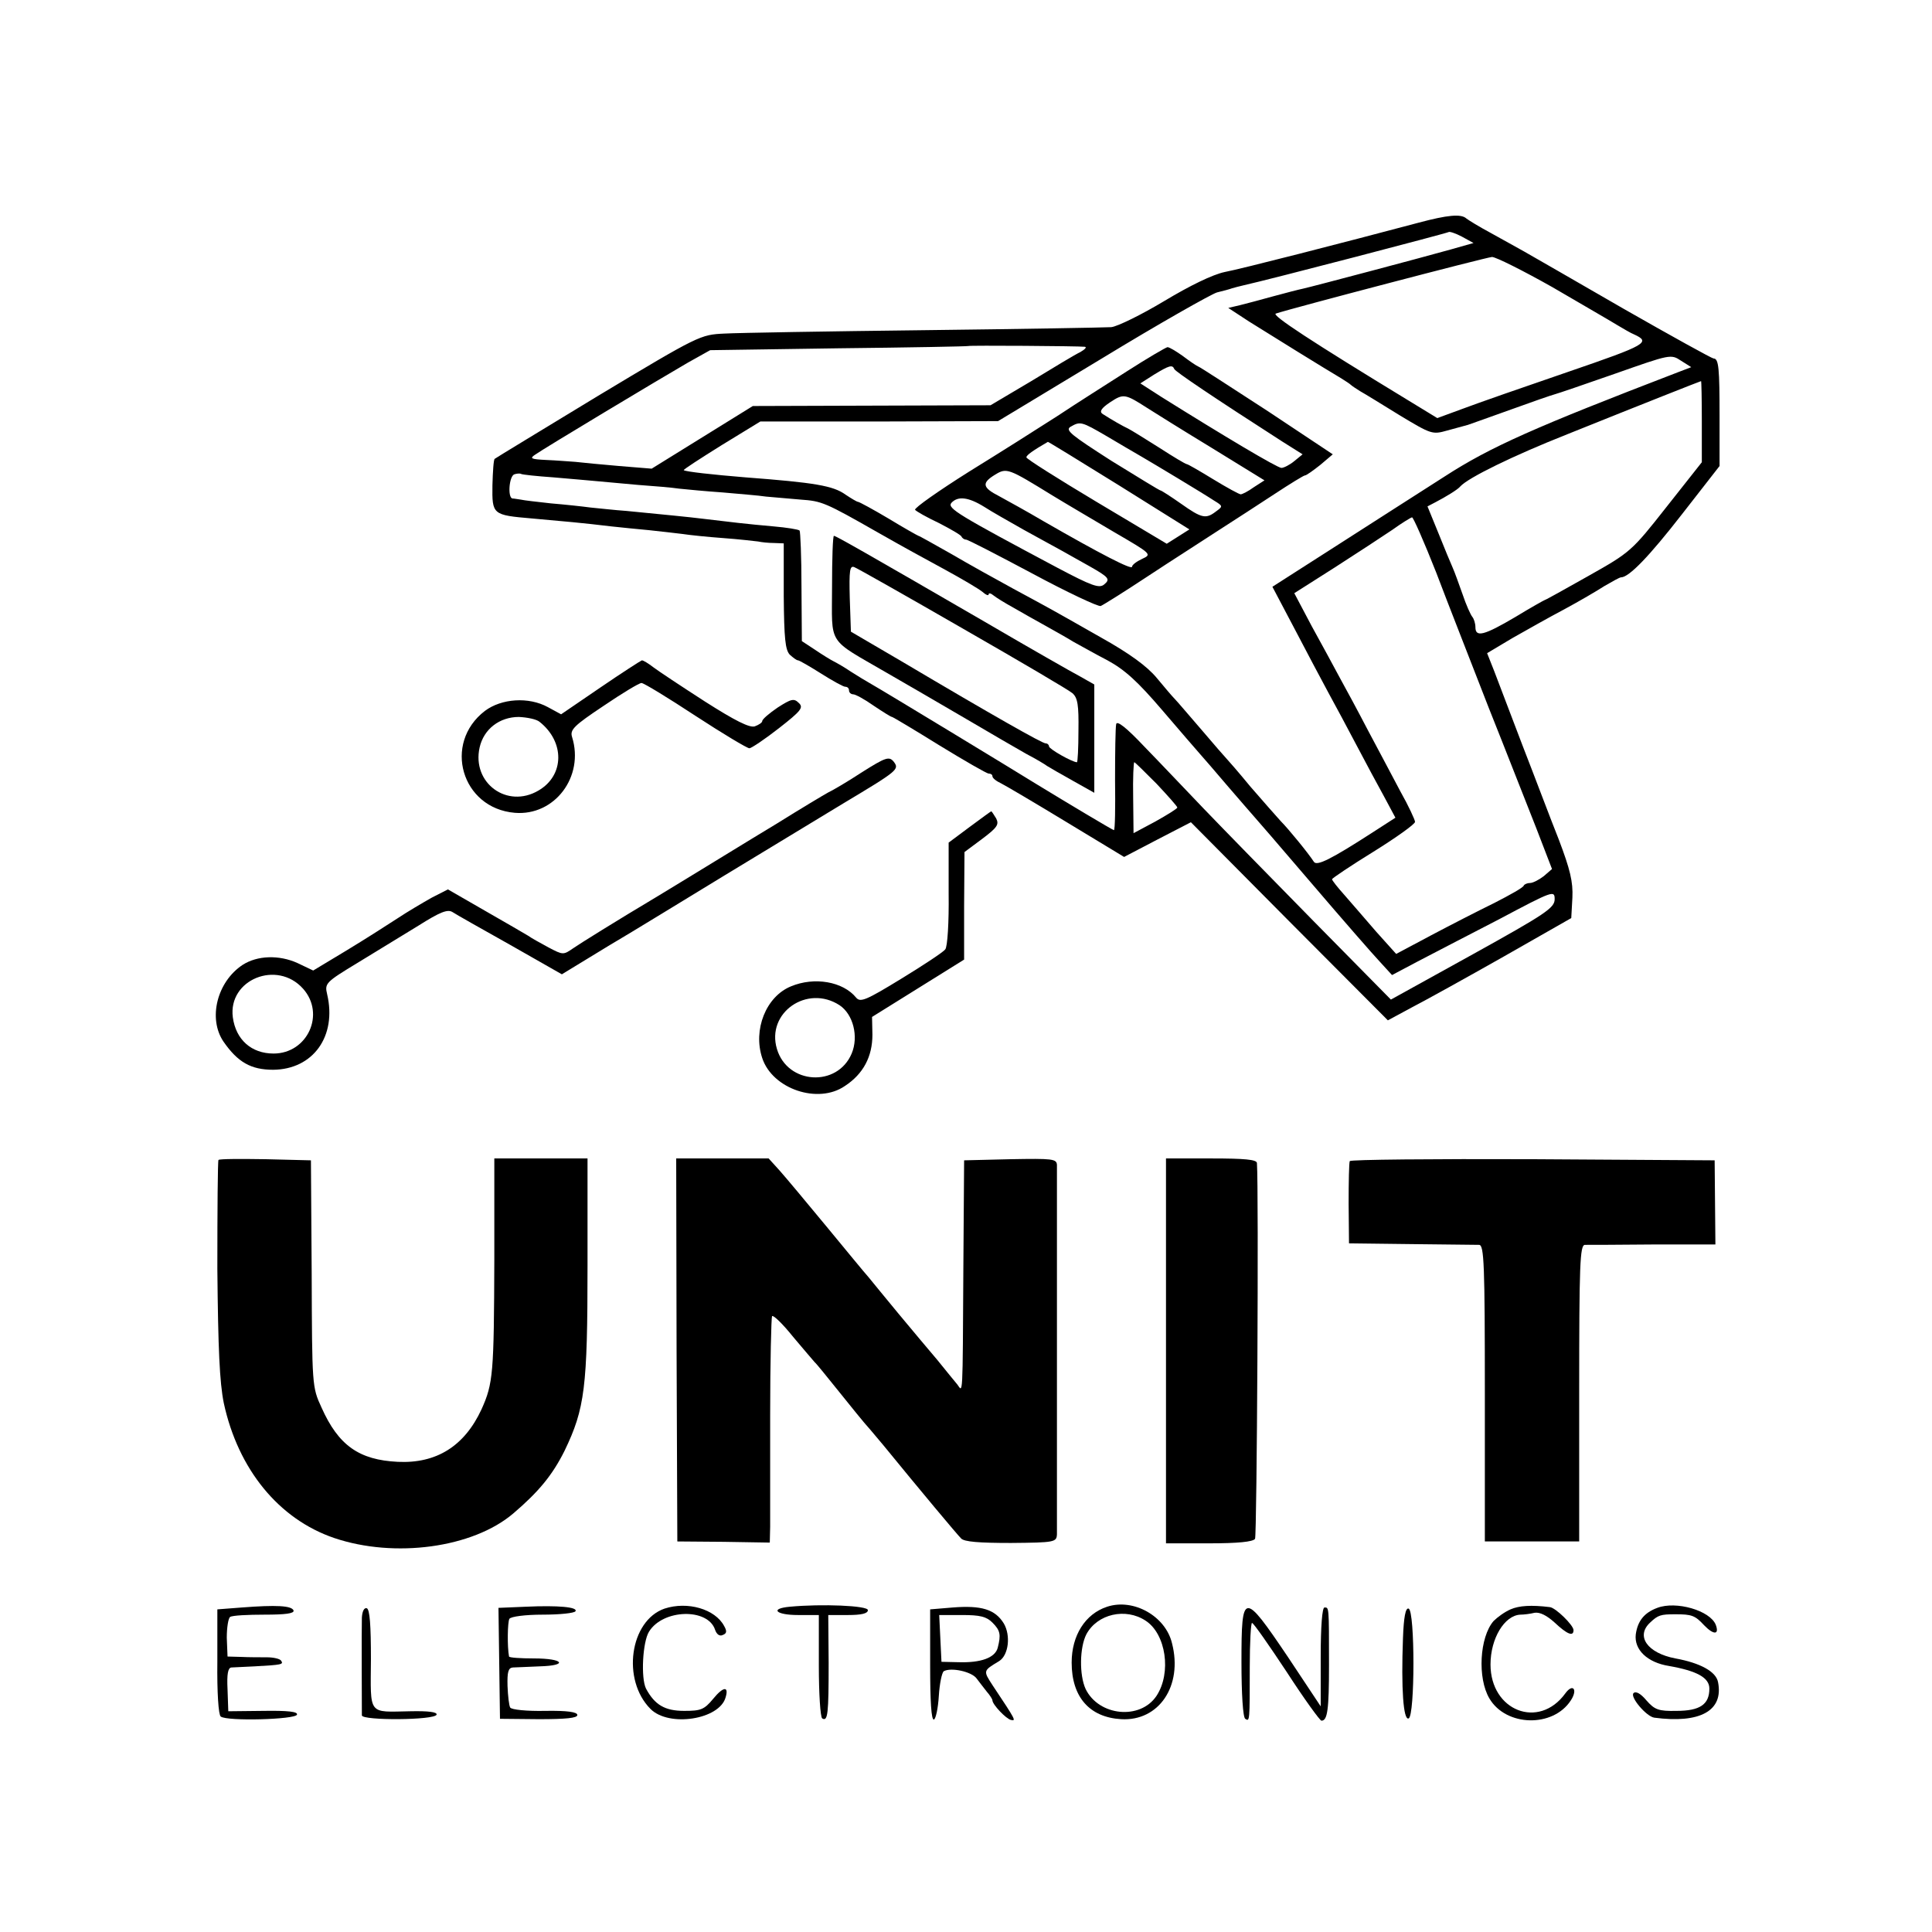
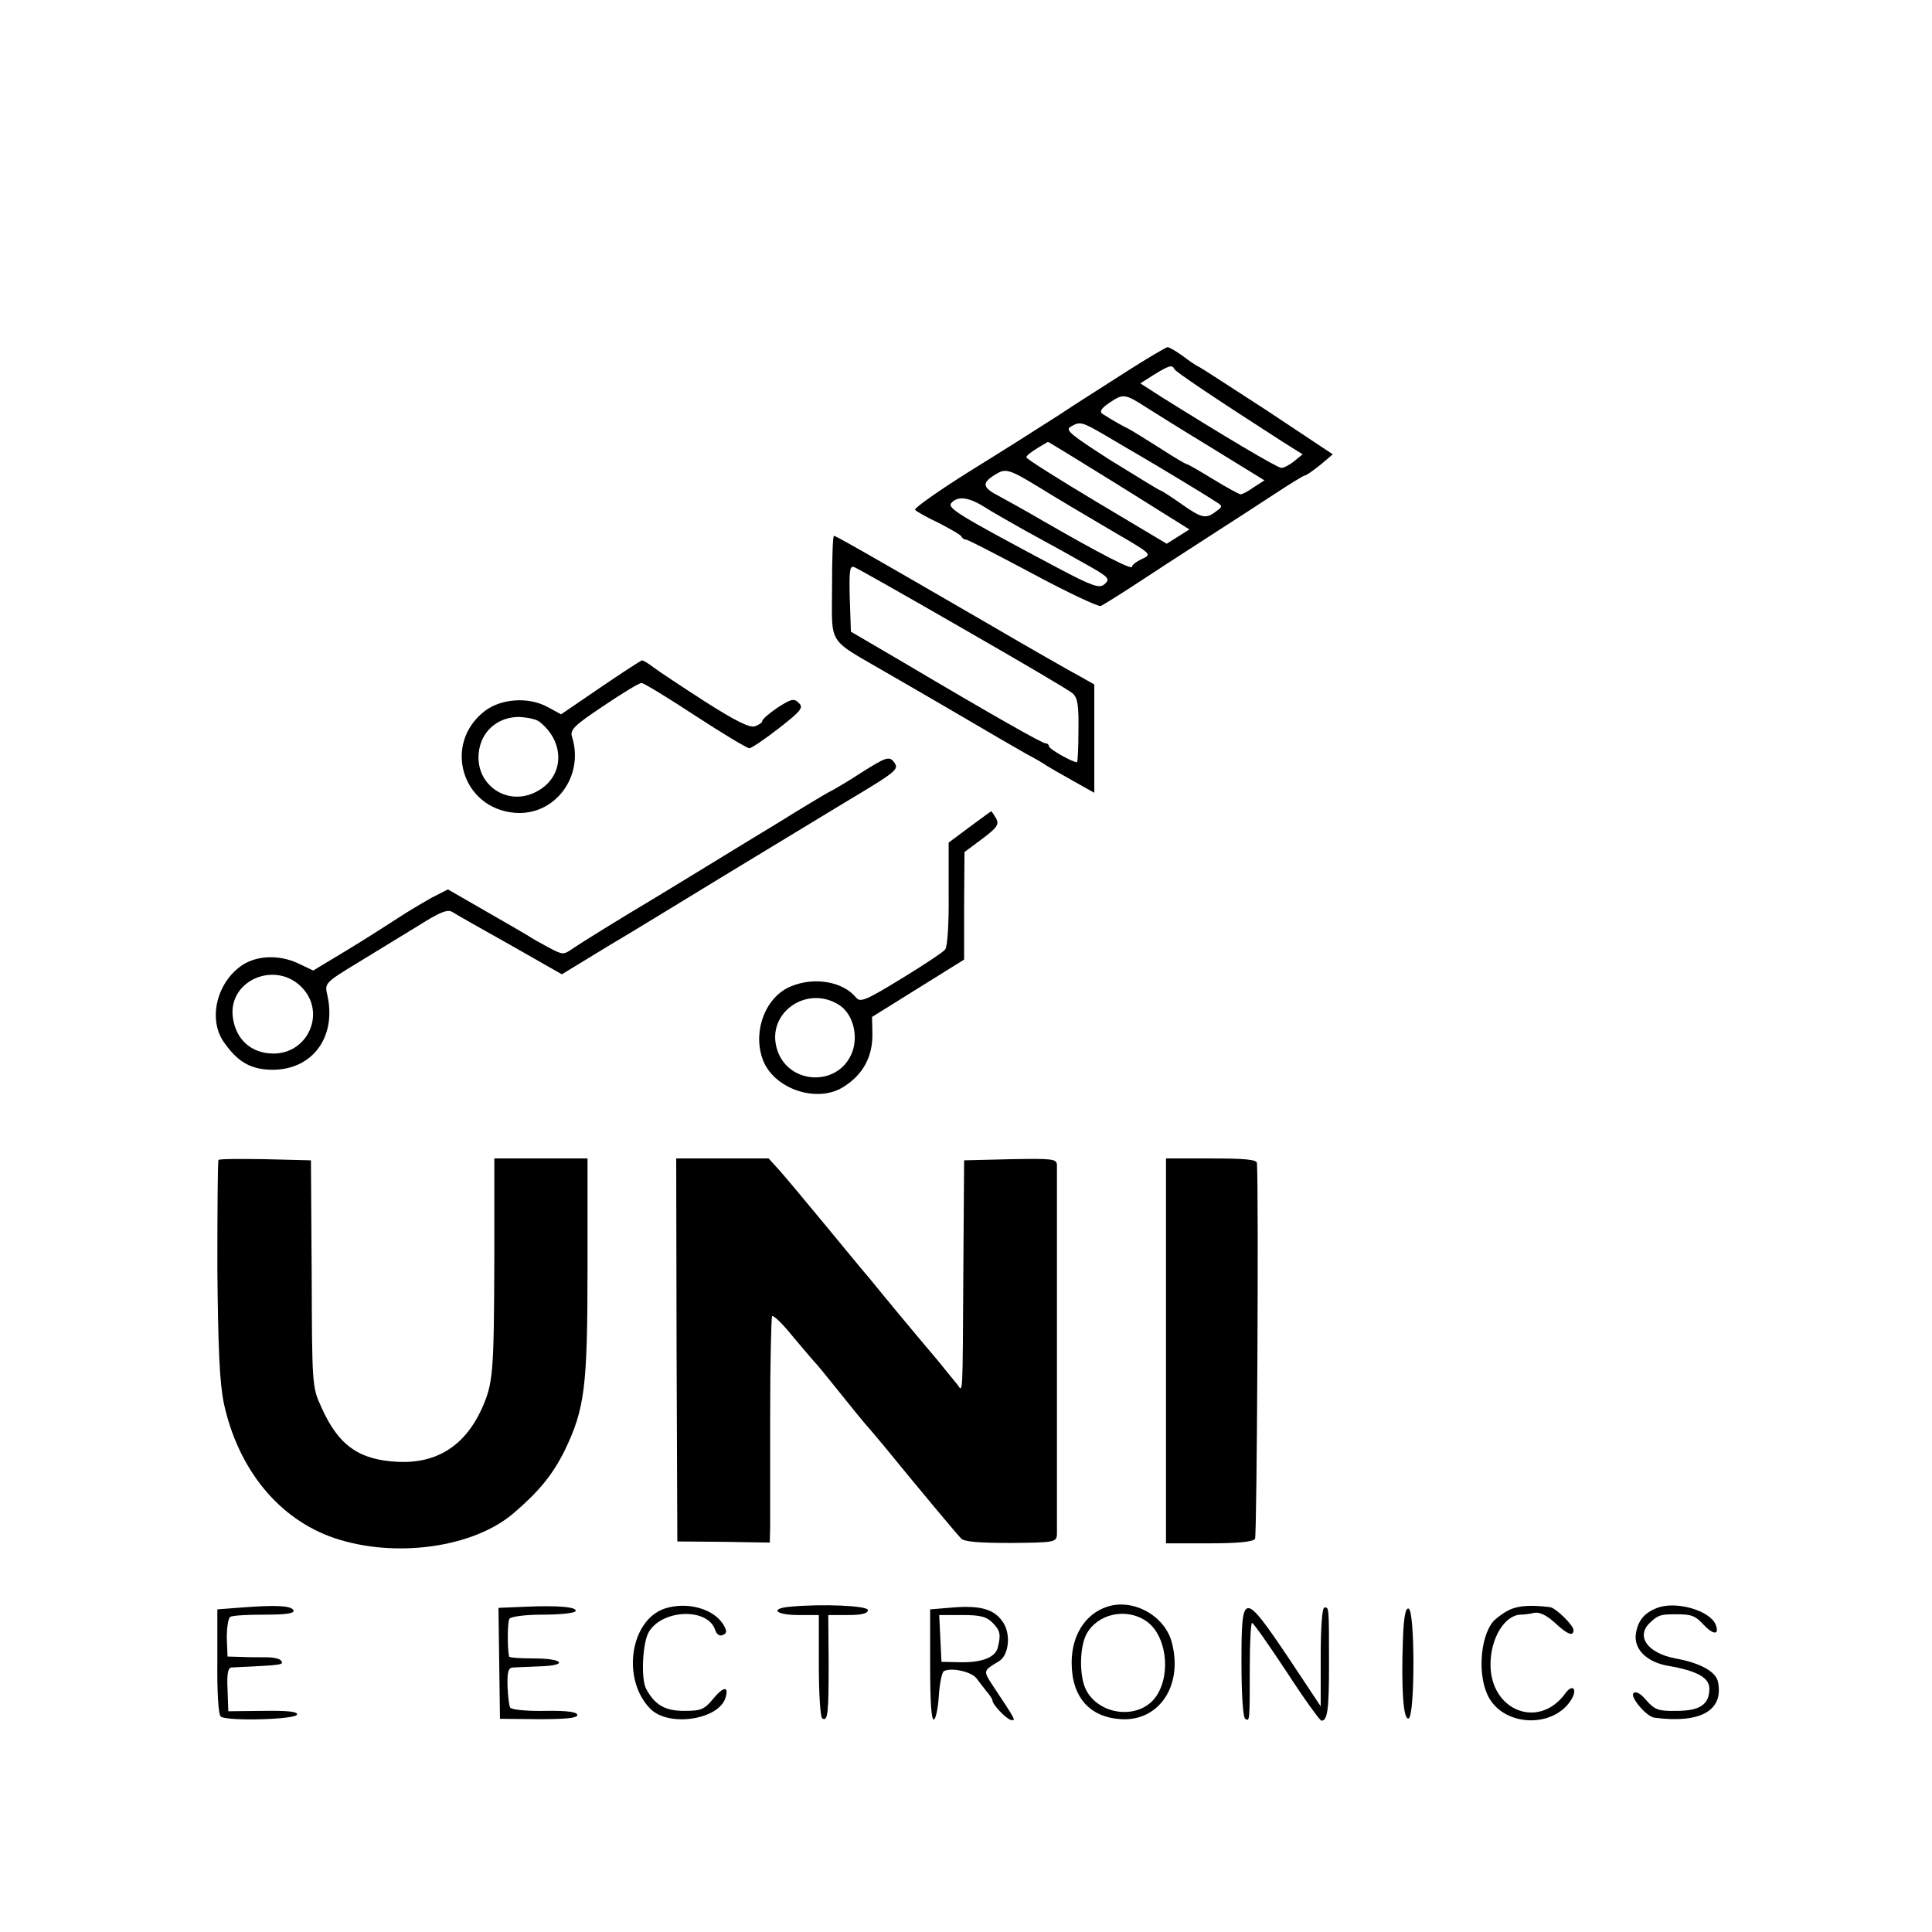
<svg xmlns="http://www.w3.org/2000/svg" version="1.0" width="512pt" height="512pt" viewBox="0 0 512 512" preserveAspectRatio="xMidYMid meet">
  <g transform="translate(0,512) scale(0.1,-0.1)" fill="#000000" stroke="none">
-     <path d="M3760 4530 c-203 -54 -472 -123 -515 -131 -32 -7 -90 -35 -160 -77 -60 -36 -123 -67 -140 -69 -16 -1 -239 -5 -495 -8 -256 -3 -494 -7 -530 -9 -64 -3 -67 -4 -335 -165 -148 -90 -272 -165 -274 -167 -3 -2 -5 -34 -6 -70 -1 -78 0 -79 105 -88 79 -7 136 -12 210 -21 25 -3 70 -7 100 -10 30 -3 70 -8 88 -10 19 -3 68 -8 109 -11 42 -3 83 -8 92 -9 9 -2 28 -4 42 -4 l26 -1 0 -140 c1 -112 4 -142 16 -155 9 -8 18 -15 22 -15 3 0 31 -16 61 -35 30 -19 59 -35 64 -35 6 0 10 -4 10 -10 0 -5 5 -10 11 -10 6 0 30 -13 54 -30 24 -16 46 -30 49 -30 2 0 59 -34 125 -75 67 -41 126 -75 131 -75 6 0 10 -3 10 -7 0 -5 10 -13 23 -19 12 -6 90 -52 174 -103 l152 -92 88 46 89 46 261 -263 261 -262 63 34 c35 18 145 79 244 135 l179 102 3 54 c2 42 -6 75 -36 154 -22 55 -64 167 -96 249 -31 82 -65 170 -75 197 l-19 48 67 40 c37 21 99 56 137 76 39 21 87 49 107 62 21 12 40 23 44 23 21 0 75 56 162 168 l99 127 0 130 c0 129 -2 155 -16 155 -4 0 -111 59 -237 131 -126 73 -245 141 -264 152 -19 11 -60 33 -90 50 -30 16 -59 34 -64 38 -14 13 -51 9 -126 -11z m85 -71 c-71 -20 -365 -98 -392 -104 -10 -2 -45 -11 -78 -20 -33 -9 -73 -20 -90 -24 l-30 -7 55 -36 c54 -34 206 -128 245 -151 11 -7 22 -14 25 -17 3 -3 14 -10 25 -17 11 -6 58 -35 105 -64 83 -50 86 -51 125 -40 22 6 47 13 55 15 8 3 60 21 115 41 55 20 107 38 115 40 8 2 81 27 161 55 145 51 147 52 174 34 l27 -17 -34 -13 c-380 -146 -498 -198 -620 -277 -70 -45 -202 -129 -292 -187 l-164 -105 58 -110 c32 -61 72 -137 90 -170 18 -33 52 -96 75 -140 23 -44 56 -105 73 -136 l30 -56 -62 -40 c-107 -69 -146 -89 -154 -77 -14 22 -68 88 -88 108 -11 12 -47 53 -80 91 -32 39 -61 72 -64 75 -3 3 -32 36 -65 75 -33 38 -65 76 -72 83 -7 7 -28 32 -48 56 -25 30 -71 64 -148 107 -137 78 -134 76 -232 129 -44 24 -118 65 -164 92 -46 26 -85 48 -87 48 -1 0 -37 20 -78 45 -42 25 -79 45 -82 45 -3 0 -18 9 -33 19 -33 24 -82 32 -266 46 -86 7 -158 15 -163 19 -1 2 44 31 100 66 l103 63 315 0 315 1 275 166 c151 92 289 170 305 175 17 4 35 9 40 11 6 2 19 5 31 8 68 15 539 138 543 141 2 2 18 -3 35 -12 l31 -17 -60 -17z m269 -100 c77 -45 155 -90 171 -100 17 -10 37 -22 45 -25 46 -21 34 -28 -173 -99 -117 -40 -243 -84 -280 -98 l-68 -25 -77 47 c-258 157 -363 226 -351 230 42 14 557 149 573 150 10 0 82 -36 160 -80z m-1239 -158 c6 -1 0 -7 -12 -14 -13 -6 -71 -41 -130 -77 l-108 -64 -315 -1 -315 -1 -134 -83 -134 -83 -86 7 c-47 4 -99 9 -116 11 -16 1 -51 4 -77 5 -41 2 -45 4 -30 14 24 17 334 203 405 244 l59 33 341 5 c188 2 342 5 343 6 2 2 292 0 309 -2z m1635 -198 l0 -108 -94 -119 c-92 -117 -96 -120 -206 -182 -62 -35 -114 -64 -116 -64 -1 0 -37 -20 -78 -45 -83 -49 -106 -55 -106 -27 0 10 -4 22 -8 27 -5 6 -17 33 -26 60 -10 28 -21 59 -26 70 -5 11 -22 52 -38 92 l-29 71 21 11 c27 14 60 34 66 42 21 23 139 81 283 138 204 82 351 140 355 141 1 0 2 -48 2 -107z m-3044 -148 c44 -4 95 -8 114 -10 19 -2 69 -6 110 -10 41 -3 91 -7 110 -10 19 -2 71 -7 115 -10 44 -4 96 -8 115 -11 19 -2 61 -5 92 -8 56 -4 64 -7 206 -88 81 -46 102 -57 177 -98 44 -24 88 -50 98 -58 9 -8 17 -12 17 -7 0 4 6 3 13 -3 6 -5 30 -20 52 -32 22 -13 60 -34 85 -48 25 -14 59 -33 75 -43 17 -9 57 -32 90 -49 46 -25 80 -56 145 -132 47 -55 92 -107 100 -116 8 -9 42 -48 75 -87 33 -38 62 -72 65 -75 3 -3 73 -84 155 -180 82 -96 164 -190 182 -209 l32 -35 68 36 c37 19 134 70 216 112 143 76 147 77 147 53 0 -23 -24 -39 -217 -146 l-217 -120 -205 208 c-113 115 -244 249 -291 298 -47 49 -117 123 -157 164 -49 52 -73 70 -75 60 -2 -9 -3 -76 -3 -148 1 -73 0 -133 -3 -133 -3 0 -125 73 -202 120 -53 33 -417 254 -439 266 -14 8 -39 23 -56 34 -16 11 -37 23 -45 27 -8 4 -31 18 -50 31 l-35 23 -1 145 c0 79 -3 146 -5 148 -3 3 -34 8 -69 11 -69 6 -119 12 -185 20 -40 5 -103 11 -205 21 -30 2 -73 7 -95 9 -22 3 -69 8 -105 11 -36 4 -72 8 -80 10 -8 1 -18 3 -22 3 -13 2 -9 59 5 64 6 2 15 3 18 1 4 -2 42 -6 85 -9z m2340 -252 c31 -82 94 -242 139 -358 46 -115 102 -259 126 -319 l42 -109 -22 -19 c-13 -10 -29 -18 -36 -18 -7 0 -15 -3 -17 -7 -1 -5 -37 -25 -78 -46 -41 -20 -117 -59 -168 -86 l-92 -49 -53 59 c-28 33 -67 77 -84 97 -18 20 -33 39 -33 42 1 3 50 36 110 73 61 38 110 73 110 79 0 5 -17 42 -39 81 -21 40 -60 113 -86 162 -26 50 -60 113 -75 140 -15 28 -48 89 -74 136 l-46 87 107 68 c59 38 128 83 153 100 25 18 48 32 52 33 3 1 32 -65 64 -146z m-741 -560 c30 -32 55 -60 55 -63 0 -3 -26 -19 -58 -37 l-58 -31 -1 94 c-1 52 1 94 3 94 2 0 28 -26 59 -57z" />
    <path d="M2988 4137 c-53 -34 -137 -87 -185 -119 -48 -31 -154 -98 -235 -148 -81 -51 -145 -96 -143 -101 3 -4 31 -20 63 -35 31 -16 59 -32 60 -36 2 -4 7 -8 12 -8 5 0 84 -41 176 -90 93 -50 174 -88 181 -86 7 3 63 38 125 79 62 41 147 95 188 122 41 26 108 70 148 96 41 27 77 49 80 49 4 0 22 13 41 28 l33 28 -173 115 c-96 62 -178 116 -184 118 -5 2 -24 15 -41 28 -17 12 -35 23 -40 23 -5 -1 -53 -29 -106 -63z m124 5 c3 -7 107 -77 286 -192 l54 -34 -22 -18 c-12 -10 -28 -18 -34 -18 -11 0 -155 86 -318 188 l-56 36 36 23 c41 25 49 27 54 15z m-72 -103 c14 -9 89 -56 168 -104 l143 -88 -28 -18 c-15 -11 -31 -19 -35 -19 -4 0 -37 18 -73 40 -36 22 -67 40 -70 40 -3 0 -35 19 -72 43 -38 24 -75 47 -83 51 -15 7 -43 23 -68 39 -9 6 -4 15 20 31 35 23 39 23 98 -15z m-107 -75 c34 -20 76 -45 92 -54 36 -21 161 -96 193 -117 23 -14 23 -15 5 -28 -27 -21 -38 -19 -93 20 -27 19 -52 35 -54 35 -3 0 -61 36 -131 79 -106 68 -123 81 -108 90 26 15 29 14 96 -25z m32 -130 l187 -117 -30 -19 -30 -19 -186 111 c-102 61 -186 114 -186 118 0 6 19 19 57 41 0 1 85 -51 188 -115z m-176 -27 c36 -22 111 -66 165 -98 98 -57 99 -58 73 -70 -15 -7 -27 -16 -27 -21 0 -9 -82 33 -235 121 -44 26 -97 55 -117 66 -45 23 -47 35 -11 57 31 19 35 17 152 -55z m-181 -30 c20 -13 68 -40 105 -61 37 -20 83 -46 102 -56 19 -11 52 -29 73 -41 51 -29 55 -34 38 -48 -13 -11 -34 -3 -123 44 -263 140 -293 158 -282 172 17 19 45 16 87 -10z" />
    <path d="M2205 3564 c0 -157 -15 -134 145 -227 52 -30 147 -85 210 -122 63 -37 135 -79 160 -93 25 -13 50 -28 55 -32 6 -4 36 -21 68 -39 l57 -32 0 143 0 144 -37 21 c-21 11 -135 76 -253 145 -314 182 -395 228 -400 228 -3 0 -5 -61 -5 -136z m347 -110 c150 -86 281 -163 290 -171 14 -12 17 -32 16 -99 0 -46 -2 -84 -4 -84 -12 0 -74 35 -74 42 0 4 -4 8 -9 8 -9 0 -138 73 -381 217 l-135 79 -3 88 c-2 74 0 88 12 83 8 -3 137 -76 288 -163z" />
    <path d="M1591 3298 l-104 -71 -35 19 c-51 28 -123 23 -167 -10 -112 -86 -62 -258 79 -270 106 -9 185 96 152 201 -6 19 5 30 83 82 50 34 95 61 101 61 6 0 70 -39 143 -87 72 -47 137 -86 143 -86 5 0 41 24 78 53 59 46 66 55 53 67 -13 13 -20 11 -56 -12 -22 -15 -41 -31 -41 -36 0 -4 -9 -10 -20 -14 -14 -4 -52 15 -132 66 -62 40 -124 81 -137 91 -13 10 -26 18 -30 18 -3 -1 -53 -33 -110 -72z m-161 -91 c67 -53 66 -142 -3 -182 -83 -49 -177 20 -156 114 11 49 53 81 104 81 22 -1 47 -6 55 -13z" />
    <path d="M2285 3074 c-38 -25 -79 -49 -90 -54 -11 -6 -73 -43 -137 -83 -65 -39 -206 -126 -315 -192 -109 -65 -210 -128 -224 -138 -26 -18 -27 -18 -65 2 -22 12 -46 25 -54 31 -8 5 -60 35 -114 66 l-99 57 -43 -22 c-23 -13 -64 -37 -91 -55 -26 -17 -87 -56 -135 -85 l-88 -53 -42 20 c-49 22 -106 20 -145 -5 -68 -45 -92 -142 -51 -203 38 -55 73 -75 132 -75 106 1 169 89 143 200 -7 29 -4 32 80 83 49 30 121 74 162 99 57 36 77 44 90 36 9 -6 78 -45 153 -87 l137 -78 123 75 c68 40 206 125 308 187 102 62 241 146 310 188 152 91 154 93 138 114 -12 14 -21 11 -83 -28z m-1482 -574 c60 -67 12 -172 -78 -172 -59 0 -100 37 -108 96 -13 100 117 153 186 76z" />
    <path d="M2569 2928 l-55 -41 0 -135 c1 -76 -3 -141 -9 -148 -5 -7 -58 -42 -117 -78 -93 -57 -108 -63 -119 -50 -35 43 -111 56 -173 30 -66 -27 -101 -115 -76 -190 27 -82 148 -123 219 -74 49 32 73 78 73 136 l-1 47 122 76 122 76 0 142 1 143 47 35 c40 30 45 38 37 54 -6 10 -12 19 -13 19 -1 0 -27 -19 -58 -42z m-344 -472 c36 -24 51 -83 32 -128 -38 -90 -170 -82 -198 12 -29 96 80 172 166 116z" />
    <path d="M579 2046 c-2 -2 -3 -132 -3 -288 2 -214 6 -301 17 -356 38 -176 146 -308 293 -358 160 -54 367 -26 474 65 68 58 104 102 136 166 54 112 61 168 61 490 l0 285 -123 0 -124 0 0 -267 c-1 -304 -3 -329 -34 -398 -45 -97 -119 -144 -222 -139 -102 5 -157 43 -202 144 -25 54 -25 58 -26 355 l-2 300 -120 3 c-66 1 -122 1 -125 -2z" />
    <path d="M1793 1543 l2 -508 123 -1 122 -2 1 42 c0 22 0 156 0 296 0 140 3 258 5 262 3 4 28 -20 56 -55 29 -34 54 -64 57 -67 4 -3 33 -39 66 -80 33 -41 62 -77 65 -80 3 -3 26 -30 51 -60 98 -120 195 -236 206 -247 8 -9 48 -12 132 -12 116 1 121 2 122 23 0 25 0 954 0 979 -1 16 -12 17 -123 15 l-123 -3 -2 -285 c-2 -355 -1 -329 -16 -309 -7 8 -31 38 -53 65 -23 27 -70 83 -104 124 -34 41 -69 84 -78 95 -10 11 -60 72 -112 135 -52 63 -108 130 -124 148 l-29 32 -123 0 -122 0 1 -507z" />
    <path d="M3090 1960 c0 -49 0 -254 0 -455 0 -201 0 -390 0 -420 l0 -55 114 0 c76 0 117 4 122 12 5 8 10 924 5 996 -1 9 -32 12 -121 12 l-120 0 0 -90z" />
-     <path d="M3577 2043 c-2 -5 -3 -55 -3 -113 l1 -105 165 -2 c91 -1 172 -2 180 -2 13 -1 15 -52 15 -394 l0 -392 125 0 125 0 0 393 c0 342 2 392 15 393 8 0 89 0 180 1 l166 0 -1 111 -1 112 -481 3 c-265 1 -483 -1 -486 -5z" />
    <path d="M641 860 l-65 -5 0 -138 c-1 -82 3 -142 9 -146 16 -13 198 -8 202 5 3 8 -25 11 -89 10 l-93 -1 -2 58 c-2 40 1 57 10 58 6 0 35 2 62 3 72 4 77 5 70 15 -3 5 -20 9 -38 9 -17 0 -48 0 -68 1 l-36 1 -2 50 c0 27 4 52 9 55 6 4 47 6 91 6 55 0 79 3 77 11 -5 13 -46 15 -137 8z" />
    <path d="M1393 862 l-72 -3 2 -147 2 -147 103 -1 c72 0 102 3 102 11 0 8 -26 12 -86 11 -47 -1 -89 3 -92 9 -3 5 -6 31 -7 57 -1 37 2 48 14 49 9 0 41 2 71 3 77 2 64 21 -15 21 -36 0 -65 2 -66 5 -5 26 -4 92 1 100 4 6 42 11 88 11 45 0 84 4 87 9 7 11 -45 16 -132 12z" />
    <path d="M1761 857 c-92 -32 -114 -189 -37 -266 49 -49 183 -28 199 31 9 30 -6 29 -33 -4 -24 -29 -33 -32 -77 -32 -51 0 -78 16 -101 59 -14 28 -9 124 8 151 37 60 156 63 175 5 4 -12 12 -18 20 -14 11 4 12 10 4 24 -24 45 -97 66 -158 46z" />
    <path d="M2093 862 c-54 -5 -37 -22 22 -22 l55 0 0 -134 c0 -74 4 -137 9 -140 15 -9 17 13 17 147 l-1 127 52 0 c36 0 53 4 53 13 0 12 -122 17 -207 9z" />
    <path d="M2525 860 l-60 -5 0 -148 c0 -95 3 -146 10 -144 5 2 11 30 13 63 2 32 8 61 13 65 19 11 74 -1 87 -19 7 -9 19 -25 27 -35 8 -9 15 -20 15 -23 0 -11 36 -49 49 -52 14 -3 14 -2 -48 91 -26 40 -26 39 17 65 25 16 31 68 12 100 -23 37 -59 48 -135 42z m105 -40 c21 -21 23 -32 14 -67 -7 -26 -44 -40 -104 -38 l-45 1 -3 62 -3 62 61 0 c47 0 64 -4 80 -20z" />
    <path d="M2934 862 c-58 -19 -94 -76 -94 -148 0 -91 47 -145 131 -150 100 -6 164 88 135 201 -17 72 -102 120 -172 97z m102 -37 c54 -35 69 -138 29 -199 -43 -65 -153 -54 -188 18 -17 37 -16 110 2 145 29 54 104 71 157 36z" />
-     <path d="M4003 855 c-16 -7 -35 -21 -45 -31 -37 -43 -43 -151 -11 -205 44 -75 169 -78 216 -5 19 29 5 46 -15 18 -70 -96 -198 -46 -198 77 0 69 37 130 79 132 9 0 26 2 38 5 14 2 32 -7 53 -26 33 -31 50 -38 50 -20 0 13 -48 60 -63 61 -49 6 -81 4 -104 -6z" />
+     <path d="M4003 855 c-16 -7 -35 -21 -45 -31 -37 -43 -43 -151 -11 -205 44 -75 169 -78 216 -5 19 29 5 46 -15 18 -70 -96 -198 -46 -198 77 0 69 37 130 79 132 9 0 26 2 38 5 14 2 32 -7 53 -26 33 -31 50 -38 50 -20 0 13 -48 60 -63 61 -49 6 -81 4 -104 -6" />
    <path d="M4392 859 c-35 -13 -52 -35 -57 -70 -5 -41 31 -75 88 -84 74 -13 107 -31 107 -60 0 -42 -25 -59 -87 -59 -48 -1 -58 3 -80 28 -15 18 -28 25 -34 19 -10 -10 34 -62 55 -65 121 -16 184 18 169 94 -5 28 -47 51 -113 63 -74 14 -106 59 -67 95 21 20 28 22 67 22 43 0 52 -3 76 -29 25 -26 41 -26 31 1 -15 38 -105 64 -155 45z" />
-     <path d="M959 833 c-1 -31 0 -242 0 -259 1 -14 193 -13 198 2 2 7 -22 10 -69 9 -114 -2 -106 -13 -105 138 0 90 -3 132 -11 135 -7 2 -12 -8 -13 -25z" />
    <path d="M3290 716 c0 -86 4 -147 10 -151 12 -8 12 -7 12 138 0 64 3 117 6 116 4 0 45 -59 92 -130 46 -71 88 -129 92 -129 16 0 20 29 20 148 0 156 0 152 -12 152 -6 0 -10 -50 -10 -131 l0 -131 -87 131 c-118 175 -123 174 -123 -13z" />
    <path d="M3718 778 c-5 -133 1 -218 15 -212 17 6 17 286 0 291 -8 3 -13 -22 -15 -79z" />
  </g>
</svg>